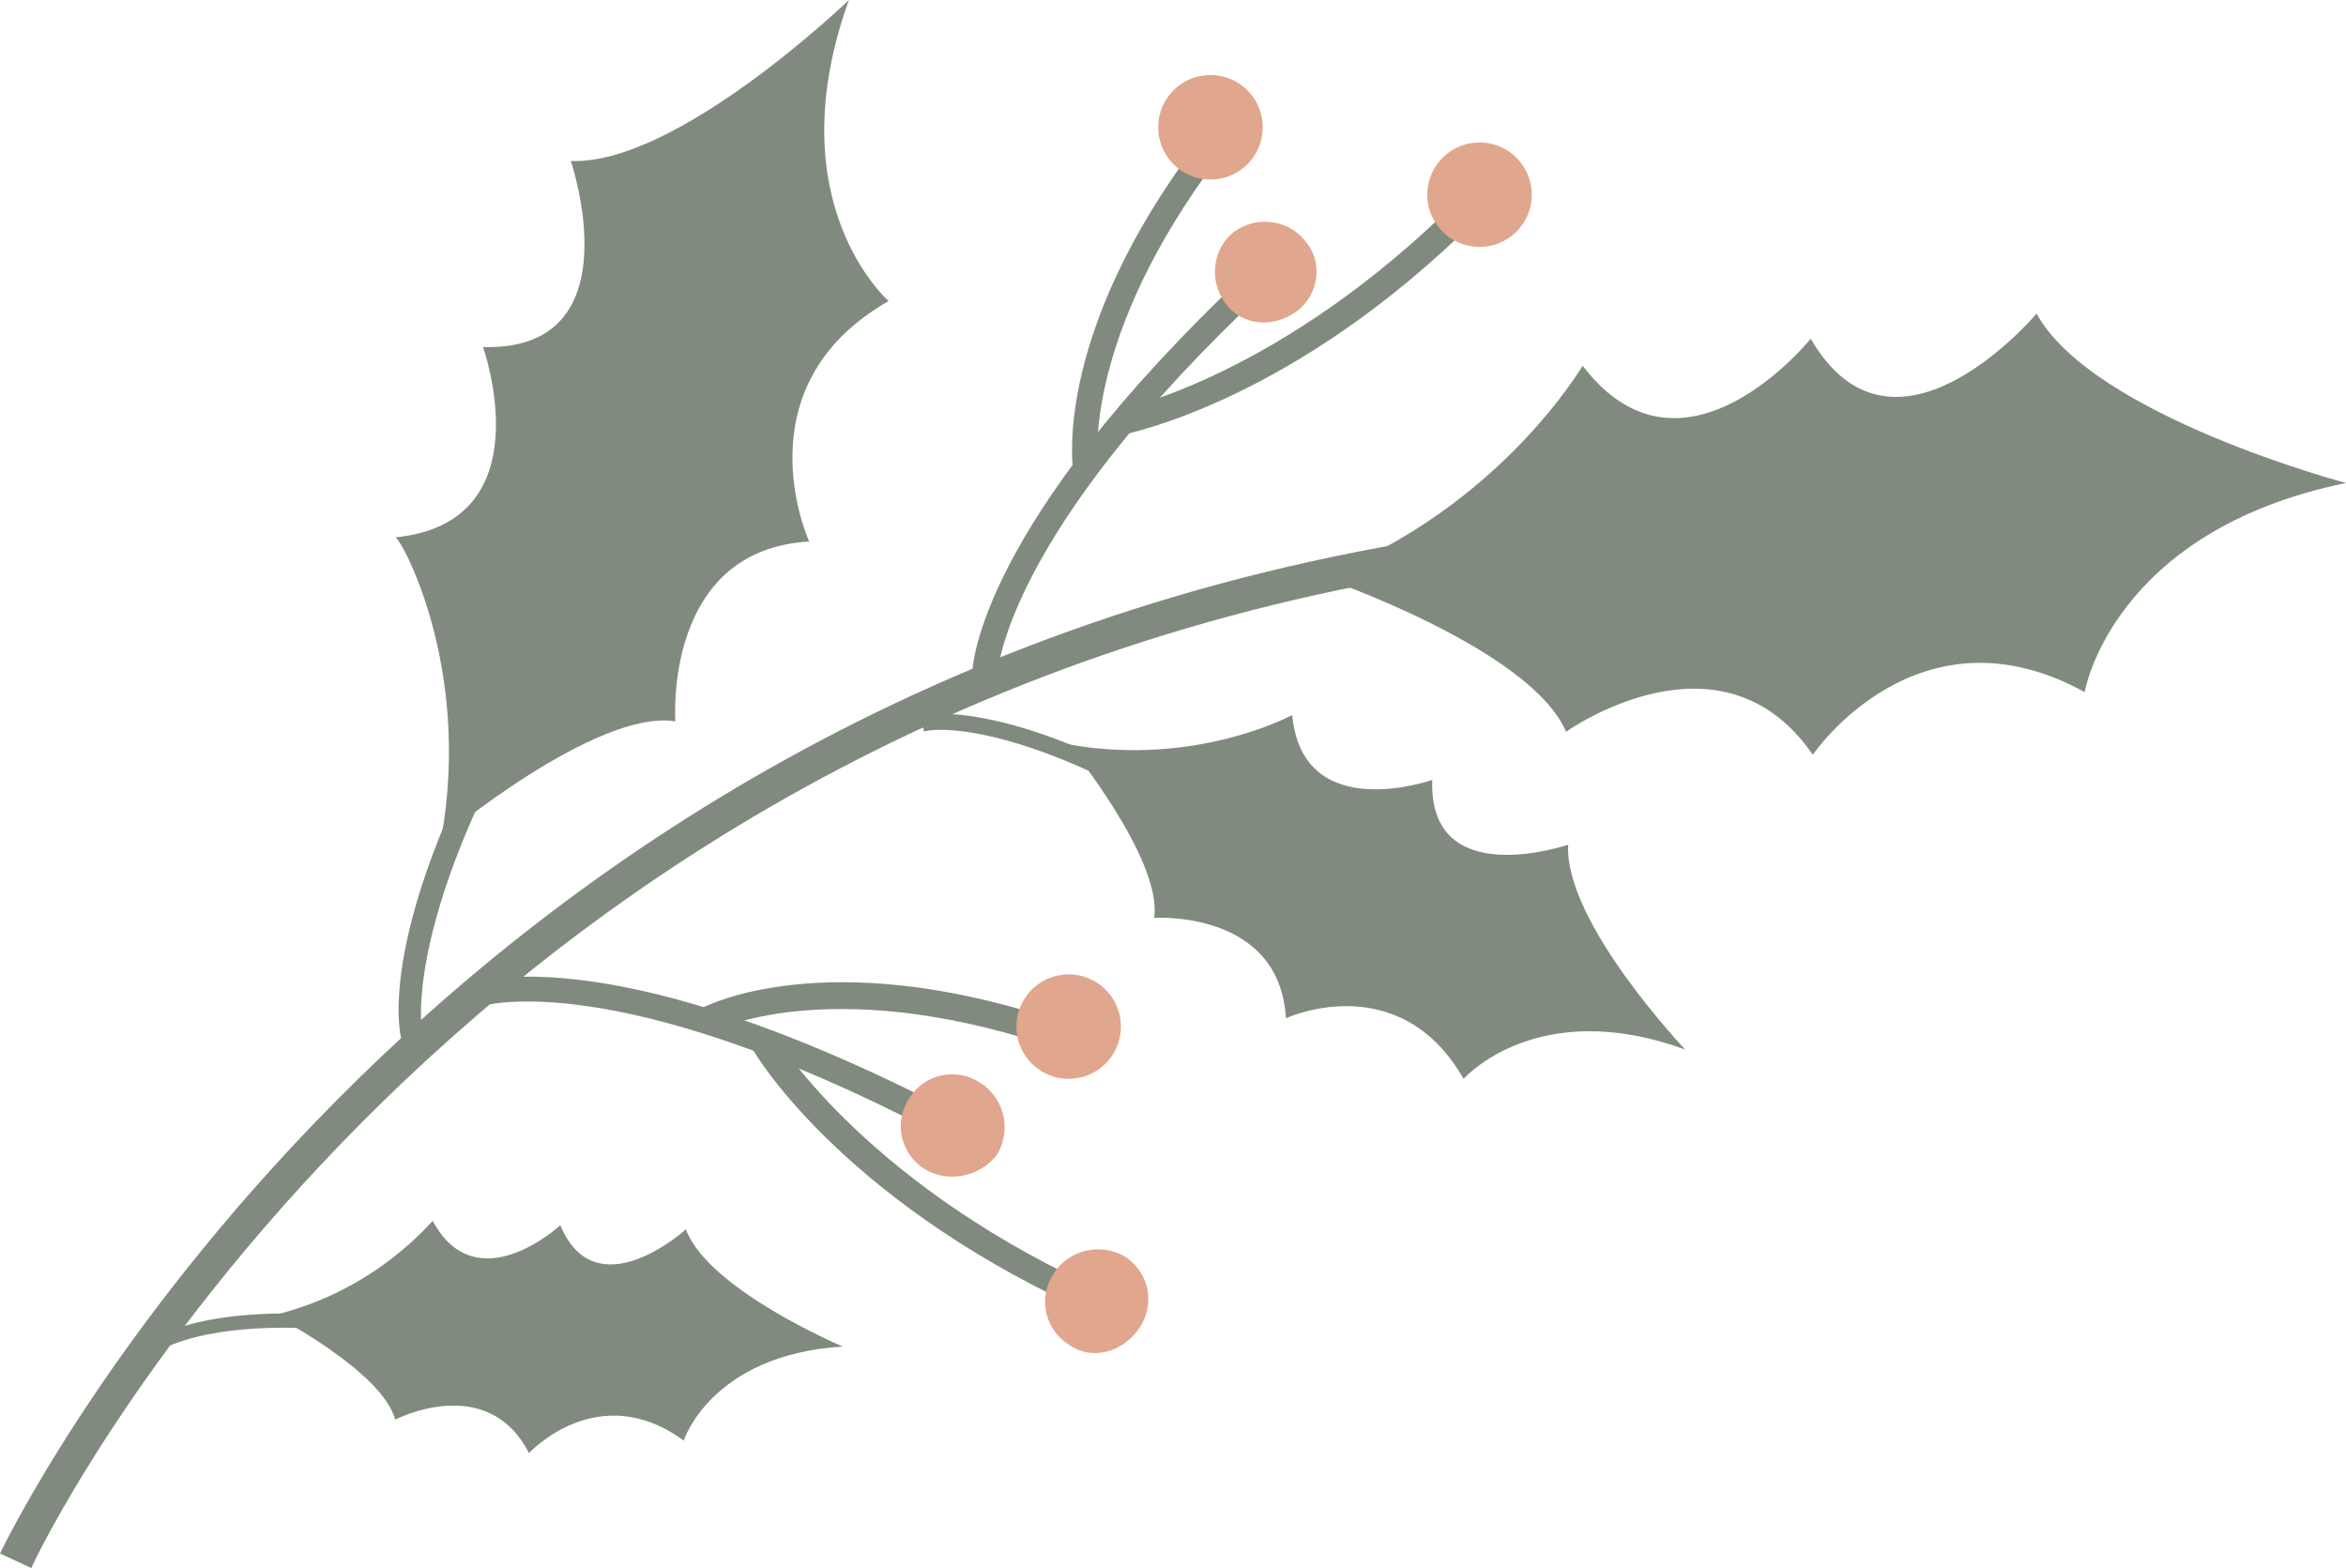
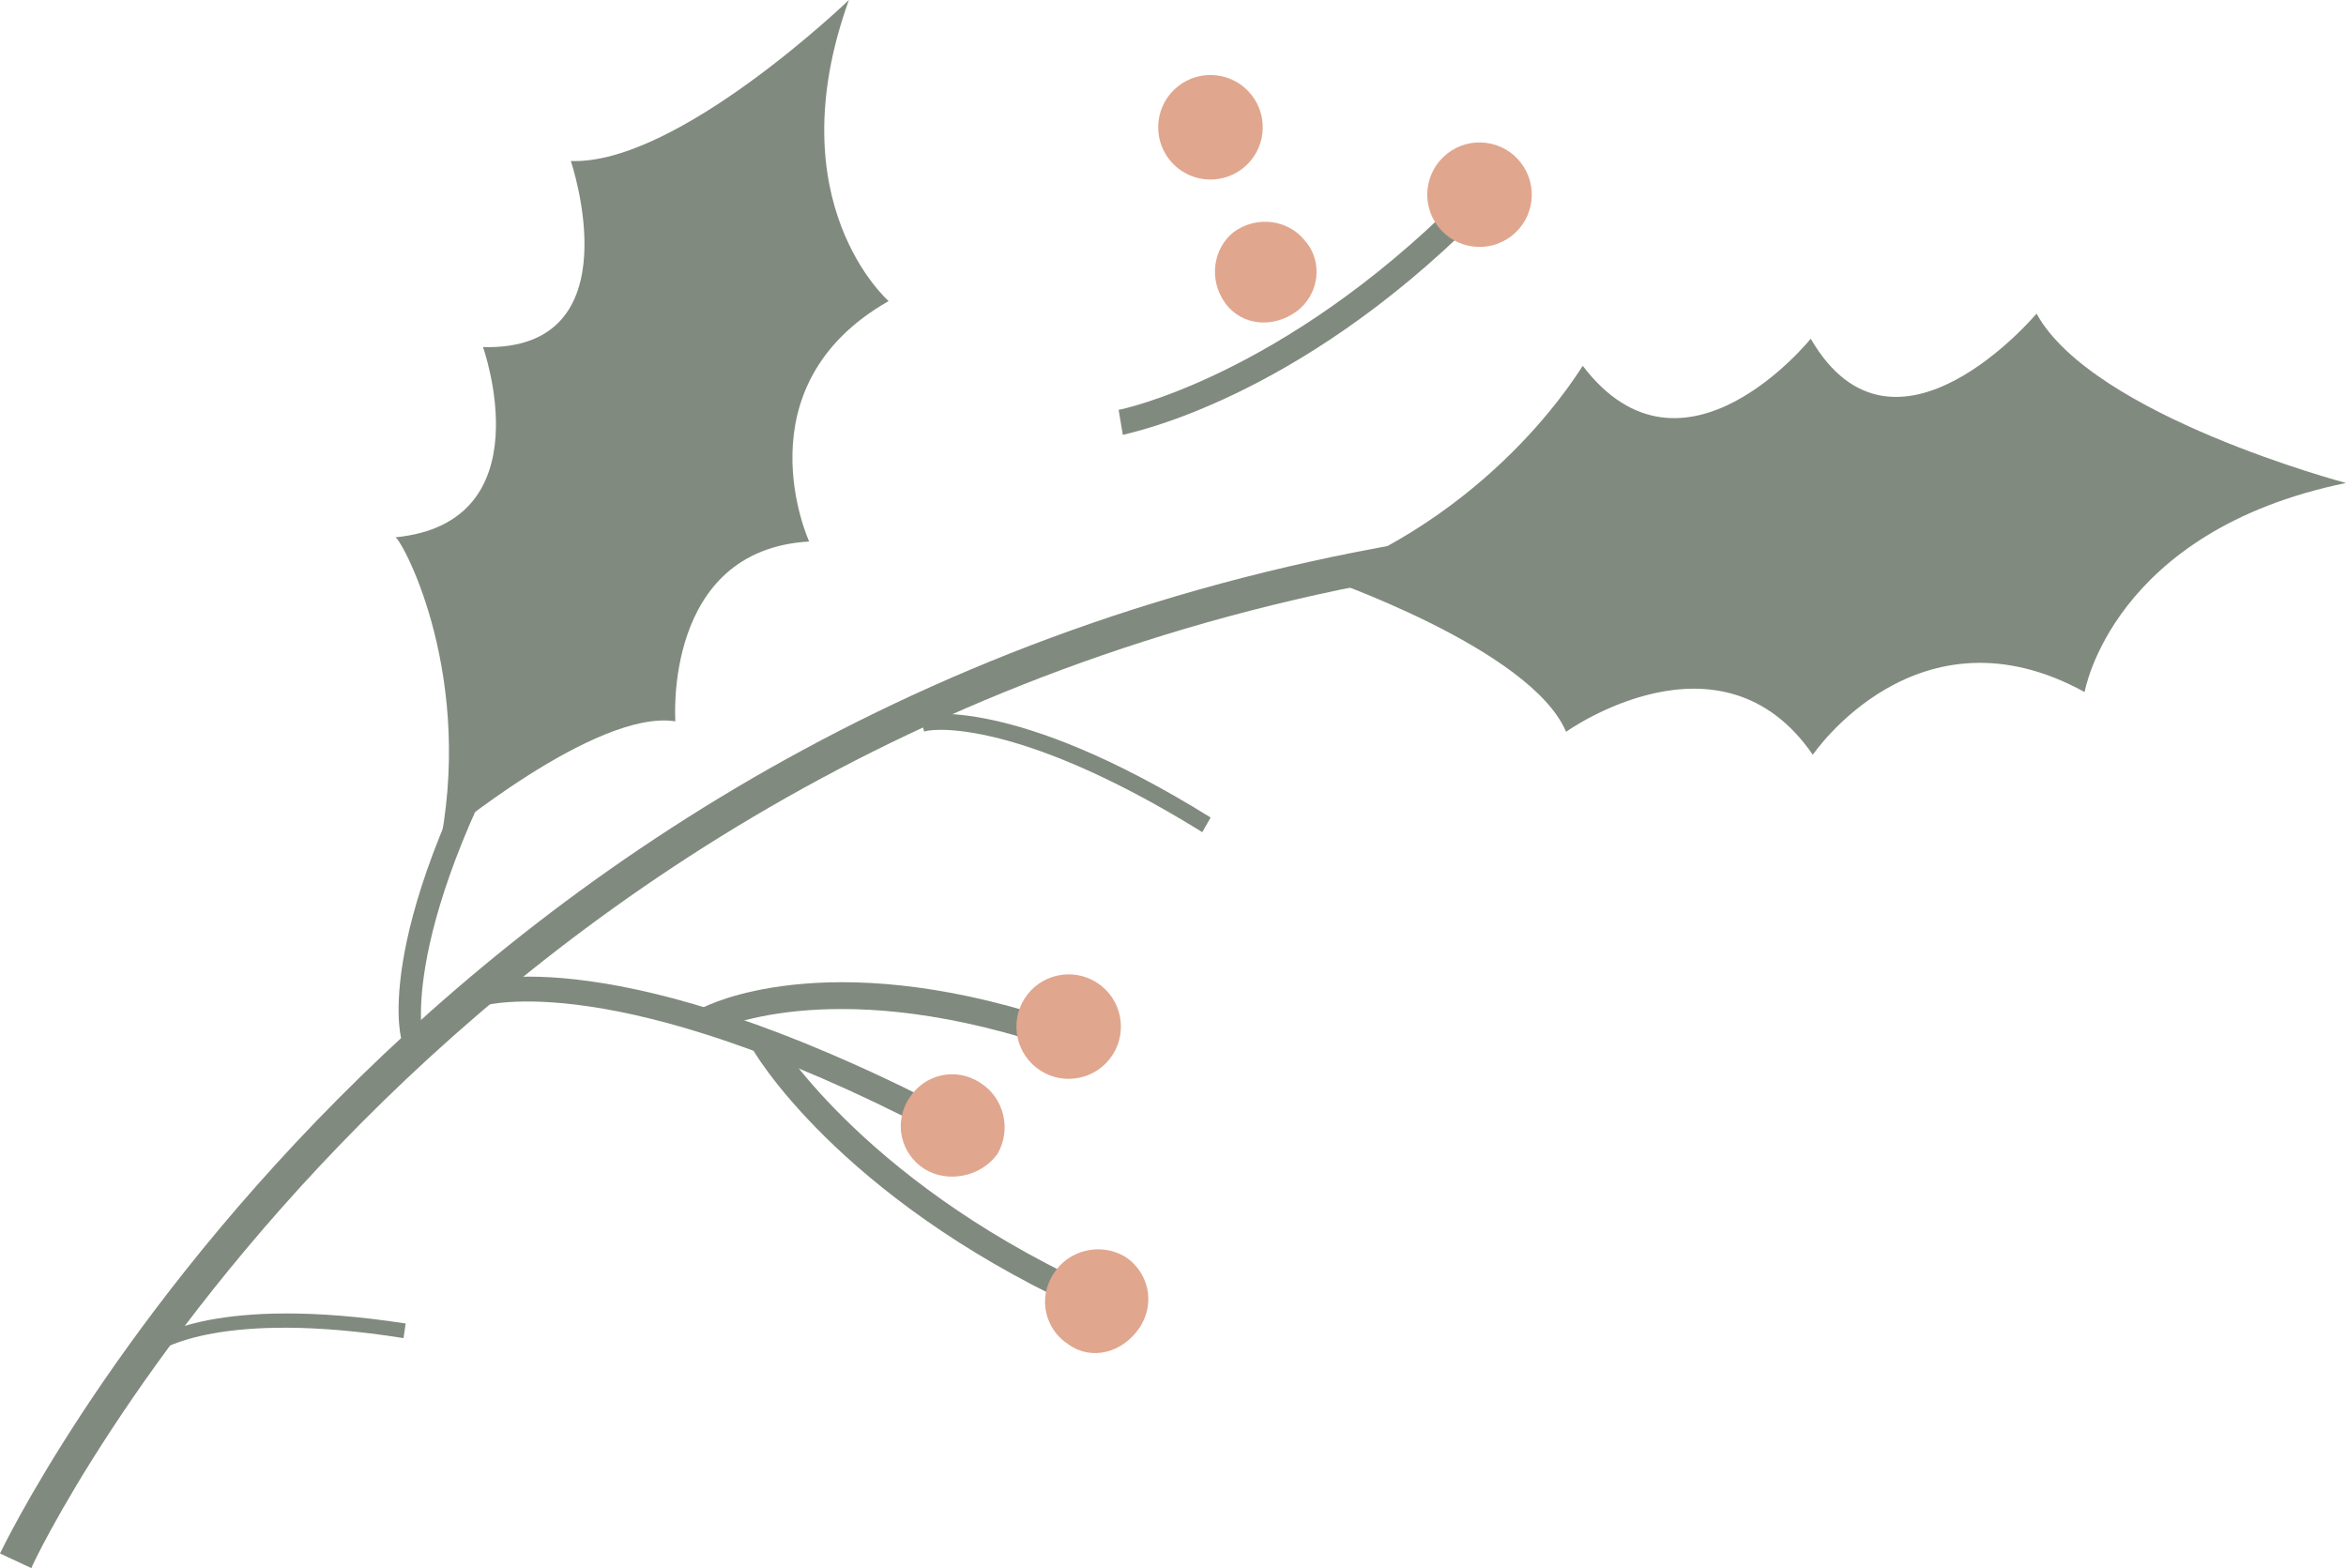
<svg xmlns="http://www.w3.org/2000/svg" x="0px" y="0px" viewBox="0 0 112.2 75" style="vertical-align: middle; max-width: 100%; width: 100%;" width="100%">
  <path d="M44,34.2c0.2,0,4.4-1,13.9,4.9l-0.4,0.7c-9.2-5.7-13.3-4.9-13.3-4.8L44,34.2z" fill="rgb(129,138,127)" />
-   <path d="M51.1,35.6c0,0,4.5,5.5,4.1,8.3c0,0,6-0.4,6.3,4.8c0,0,5.4-2.5,8.5,2.9c0,0,3.5-4,10.6-1.4   c0,0-5.8-6.1-5.6-9.8c0,0-6.7,2.3-6.5-3.1c0,0-6.2,2.2-6.7-3.1C61.8,34.2,57.2,36.7,51.1,35.6z" fill="rgb(129,138,127)" />
  <g>
    <path d="M7.3,64.1c0.1-0.1,3-2.2,12.1-0.8L19.3,64c-8.8-1.4-11.6,0.6-11.7,0.6L7.3,64.1z" fill="rgb(129,138,127)" />
-     <path d="M13.1,62.9c0,0,5.2,2.7,5.8,5c0,0,4.4-2.3,6.4,1.6c0,0,3.3-3.6,7.4-0.6c0,0,1.3-4.1,7.6-4.5    c0,0-6.4-2.7-7.5-5.6c0,0-4.3,3.9-6-0.2c0,0-4,3.7-6.1-0.2C20.7,58.3,18.1,61.7,13.1,62.9z" fill="rgb(129,138,127)" />
  </g>
  <path d="M26.7,31.4l-0.9-0.6c-8,12.9-6.7,18.6-6.6,18.9l1-0.2C20.2,49.4,19,43.9,26.7,31.4z" fill="rgb(129,138,127)" />
  <path d="M21.1,40.1c0,0,7.4-6.2,11.2-5.6c0,0-0.6-8.2,6.4-8.6c0,0-3.4-7.4,3.8-11.5c0,0-5.4-4.7-1.9-14.4   c0,0-8.2,7.9-13.3,7.7c0,0,3.1,9.1-4.2,8.9c0,0,3,8.4-4.2,9.1C19.1,25.6,22.6,31.8,21.1,40.1z" fill="rgb(129,138,127)" />
  <path d="M63.2,27.6c0,0,10,3.4,11.7,7.4c0,0,7.4-5.3,11.8,1.1c0,0,5-7.4,13-3c0,0,1.3-7.7,12.5-10   c0,0-12.1-3.2-14.8-8.1c0,0-6.8,8.1-10.8,1.2c0,0-6.1,7.6-10.9,1.3C75.7,17.4,71.9,24.2,63.2,27.6z" fill="rgb(129,138,127)" />
-   <path d="M46.5,32.2c0-0.3,0.3-7.1,13.2-19.2l0.8,0.9C48,25.6,47.7,32.2,47.7,32.3L46.5,32.2z" fill="rgb(129,138,127)" />
-   <path d="M51.3,22.3c0-0.3-0.8-6.5,6-15.5l1,0.7c-6.5,8.6-5.8,14.5-5.8,14.6L51.3,22.3z" fill="rgb(129,138,127)" />
  <path d="M53.7,20.8l-0.2-1.2c0.1,0,7.8-1.6,16.3-10.1l0.9,0.9C61.9,19.2,54,20.7,53.7,20.8z" fill="rgb(129,138,127)" />
  <path d="M62,14.9c-1.1,0.8-2.6,0.7-3.4-0.4c-0.8-1.1-0.6-2.6,0.4-3.4c1.1-0.8,2.6-0.6,3.4,0.4   C63.3,12.5,63.1,14.1,62,14.9z" fill="rgb(225,166,142)" />
  <ellipse transform="matrix(0.788 -0.615 0.615 0.788 9.25 45.525)" cx="70.8" cy="9.3" rx="2.5" ry="2.5" fill="rgb(225,166,142)" />
  <ellipse transform="matrix(0.788 -0.616 0.616 0.788 8.509 36.947)" cx="57.9" cy="6.1" rx="2.5" ry="2.5" fill="rgb(225,166,142)" />
  <path d="M22.7,47c0.3-0.1,6.8-2.1,22.5,6l-0.6,1.1c-15.2-7.9-21.4-6-21.5-6L22.7,47z" fill="rgb(129,138,127)" />
  <path d="M33.6,48.2c0.2-0.1,5.8-3,16.6,0.5l-0.4,1.2c-10.3-3.3-15.6-0.6-15.7-0.6L33.6,48.2z" fill="rgb(129,138,127)" />
  <path d="M35.9,50l1.1-0.6c0,0.1,4.1,6.9,15,12l-0.5,1.1C40.1,57.2,36,50.3,35.9,50z" fill="rgb(129,138,127)" />
  <path d="M44.2,55.9c-1.1-0.7-1.5-2.2-0.7-3.4c0.7-1.1,2.2-1.5,3.4-0.7c1.1,0.7,1.5,2.2,0.8,3.4   C46.9,56.3,45.3,56.6,44.2,55.9z" fill="rgb(225,166,142)" />
  <path d="M51.1,64.3c-1.1-0.7-1.5-2.2-0.7-3.4c0.7-1.1,2.2-1.5,3.4-0.8c1.1,0.7,1.5,2.2,0.7,3.4   C53.7,64.7,52.2,65.1,51.1,64.3z" fill="rgb(225,166,142)" />
  <ellipse transform="matrix(0.537 -0.843 0.843 0.537 -17.722 65.811)" cx="51.1" cy="49.1" rx="2.5" ry="2.5" fill="rgb(225,166,142)" />
  <path d="M69.7,27.2l-0.2-1.6C19.7,33,0.2,73.9,0,74.3L1.5,75C1.6,74.6,20.8,34.5,69.7,27.2z" fill="rgb(129,138,127)" />
</svg>